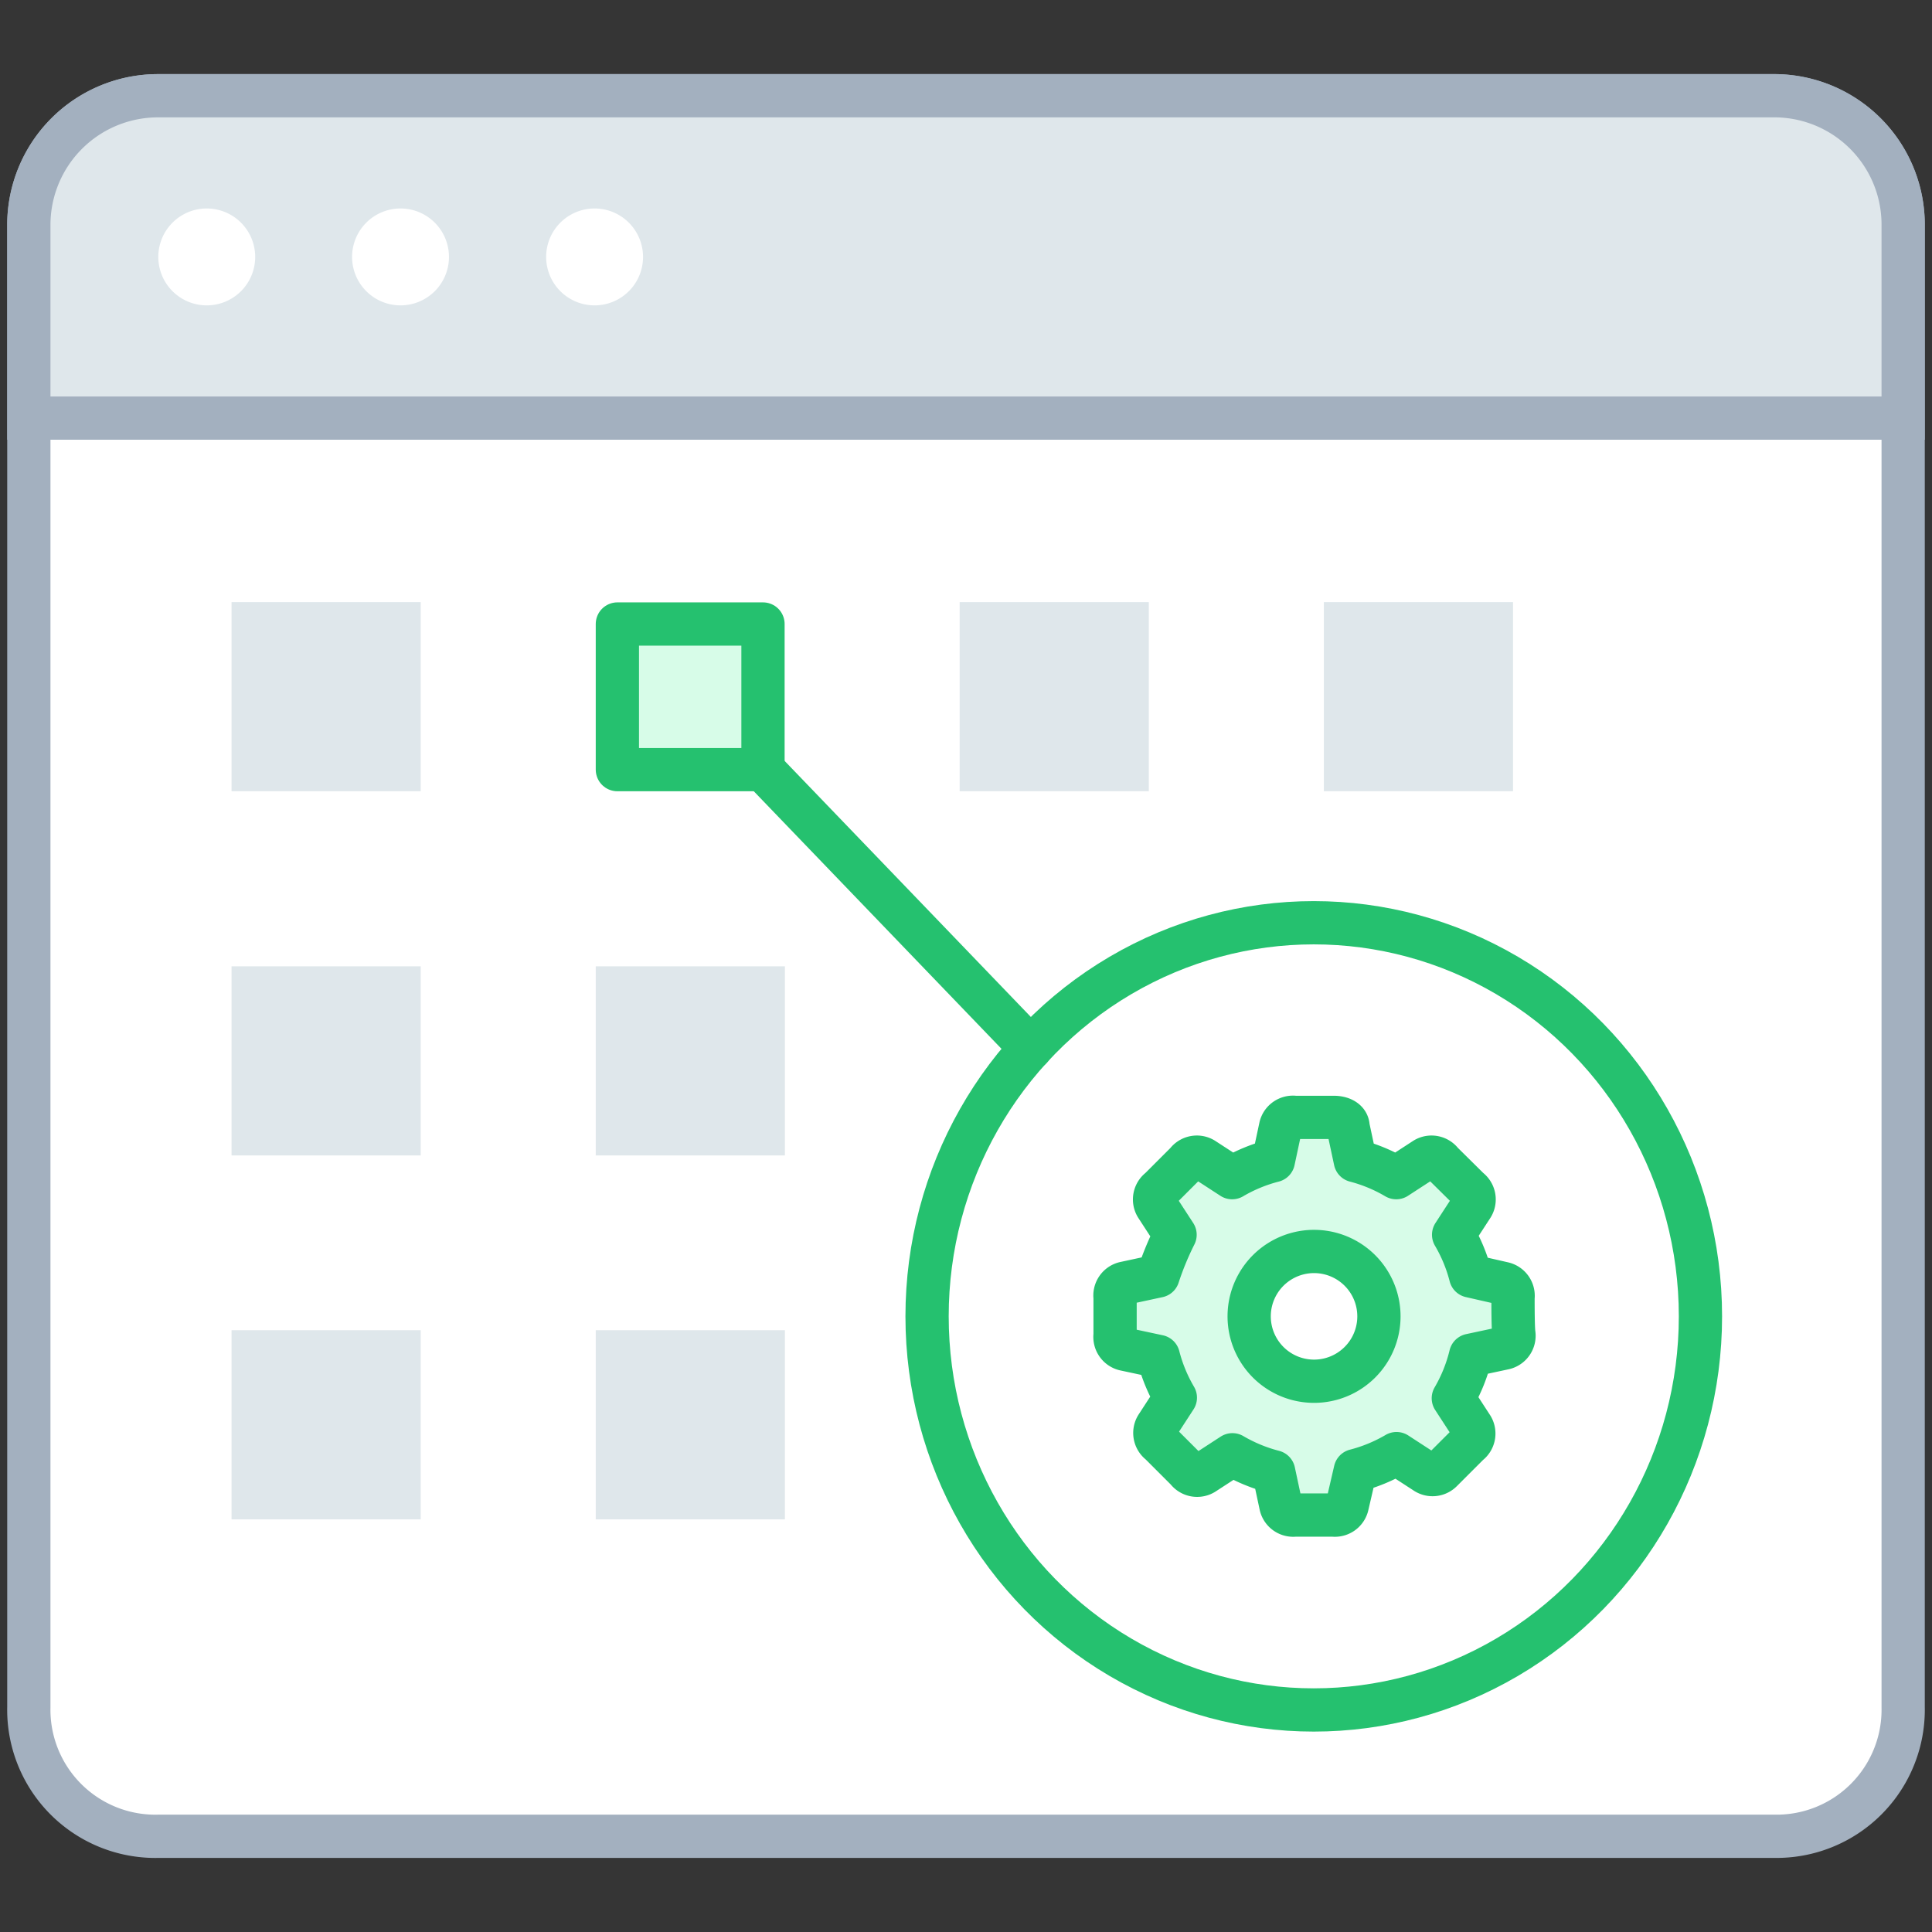
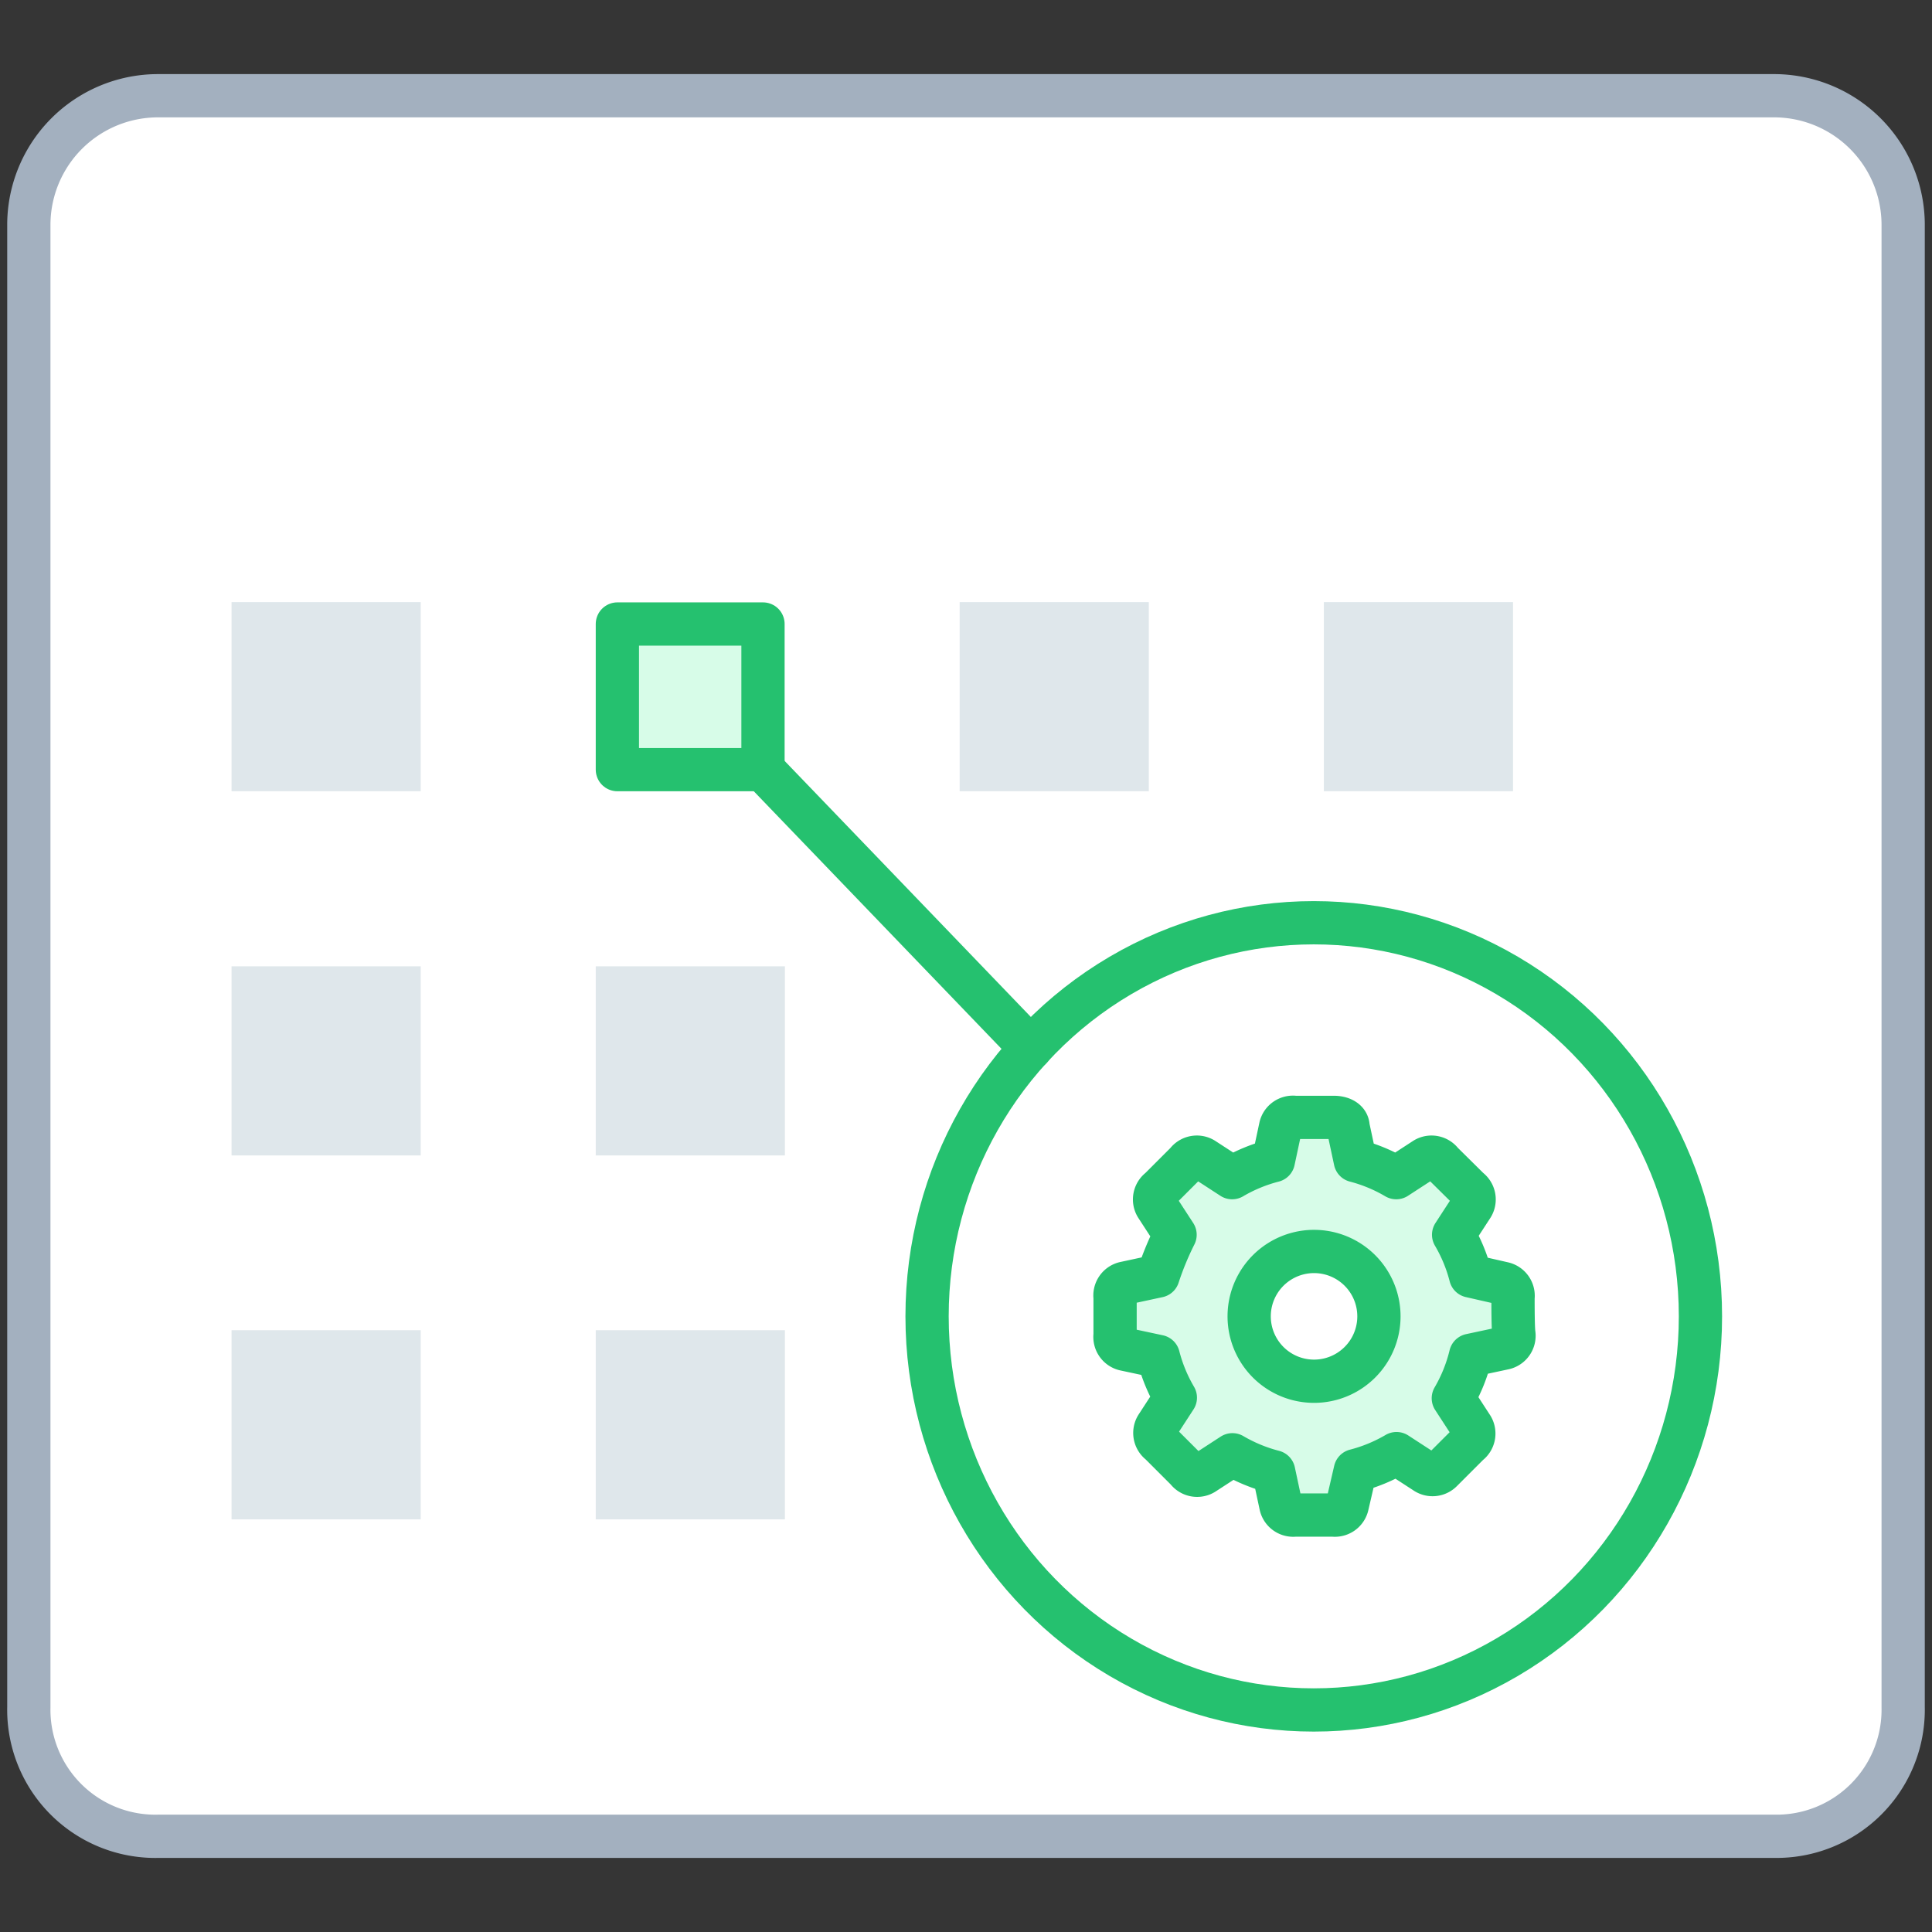
<svg xmlns="http://www.w3.org/2000/svg" width="67" height="67" viewBox="0 0 67 67">
  <rect x="0" y="0" width="67" height="67" fill="#333333" stroke="none" />
  <g fill="none" fill-rule="evenodd">
    <path fill="#FFF" fill-opacity=".01" fill-rule="nonzero" d="M0 0h67v67H0z" />
    <path fill="#FFF" fill-rule="nonzero" stroke="#A3B0BF" stroke-linecap="round" stroke-linejoin="round" stroke-width="1.5" d="M1 14.5V7.79a4.48 4.48 0 0 1 4.49-4.47h56A4.48 4.48 0 0 1 66 7.79v51.42a4.39 4.39 0 0 1-4.48 4.47h-56A4.39 4.39 0 0 1 1 59.21V14.5z" />
-     <path fill="#DFE7EB" d="M66 7.79v6.71H1V7.79a4.48 4.48 0 0 1 4.48-4.47h56A4.47 4.47 0 0 1 66 7.79" />
-     <path stroke="#A3B0BF" stroke-width="1.5" d="M66 7.79v6.71H1V7.79a4.48 4.48 0 0 1 4.48-4.47h56A4.47 4.47 0 0 1 66 7.79" />
-     <path fill="#FFF" fill-rule="nonzero" d="M8.85 8.91a1.68 1.68 0 1 1-3.36 0 1.68 1.68 0 1 1 3.36 0zm6.72 0a1.68 1.68 0 1 1-3.36 0 1.68 1.68 0 1 1 3.36 0zm6.73 0a1.68 1.68 0 1 1-3.36 0 1.68 1.68 0 1 1 3.36 0z" />
    <g transform="translate(8 20)">
      <path fill="#DFE7EB" fill-rule="nonzero" d="M.03.88h6.56v6.56H.03zm0 12.63h6.56v6.56H.03z" />
      <path fill="#D7FCE8" fill-rule="nonzero" stroke="#25C16F" stroke-linecap="round" stroke-linejoin="round" stroke-width="1.5" d="M13.41 1.64h5.05v5.05h-5.05z" />
      <path fill="#DFE7EB" fill-rule="nonzero" d="M12.66 13.51h6.56v6.56h-6.56zM25.28.88h6.56v6.56h-6.56zM.03 26.13h6.56v6.56H.03zm12.63 0h6.56v6.56h-6.56zM37.91.88h6.56v6.56h-6.56z" />
      <ellipse cx="37.56" cy="25.65" stroke="#25C16F" stroke-linecap="round" stroke-linejoin="round" stroke-width="1.5" rx="13.41" ry="13.65" />
      <path stroke="#25C16F" stroke-linecap="round" stroke-linejoin="round" stroke-width="1.5" d="M18.46 6.69l9.29 9.66" />
      <path fill="#D7FCE8" fill-rule="nonzero" stroke="#25C16F" stroke-linecap="round" stroke-linejoin="round" stroke-width="1.5" d="M44.47 25a.44.44 0 0 0-.33-.49L43 24.25a5.53 5.53 0 0 0-.59-1.43l.65-1a.44.44 0 0 0-.12-.58l-.94-.93a.44.44 0 0 0-.58-.12l-1 .65a5.56 5.56 0 0 0-1.42-.59l-.25-1.17c0-.23-.25-.33-.49-.33H36.9a.44.44 0 0 0-.49.33l-.25 1.17a5.56 5.56 0 0 0-1.43.59l-1-.65a.44.44 0 0 0-.58.12l-.93.93a.44.44 0 0 0-.12.58l.65 1c-.232.461-.429.94-.59 1.43L31 24.5a.44.44 0 0 0-.33.49v1.31a.44.44 0 0 0 .33.49l1.17.25c.129.502.327.983.59 1.43l-.65 1a.44.44 0 0 0 .12.58l.93.93a.44.44 0 0 0 .58.12l1-.65c.447.262.928.46 1.43.59l.25 1.17a.44.44 0 0 0 .49.33h1.32a.44.44 0 0 0 .49-.33L39 31a5.56 5.56 0 0 0 1.43-.59l1 .65A.44.44 0 0 0 42 31l.93-.93a.44.44 0 0 0 .12-.58l-.65-1A5.53 5.53 0 0 0 43 27l1.17-.25a.44.44 0 0 0 .33-.49c-.03-.2-.03-1.03-.03-1.26zm-6.91 2.9a2.25 2.25 0 1 1 .02-4.5 2.25 2.25 0 0 1-.02 4.5z" />
    </g>
  </g>
</svg>